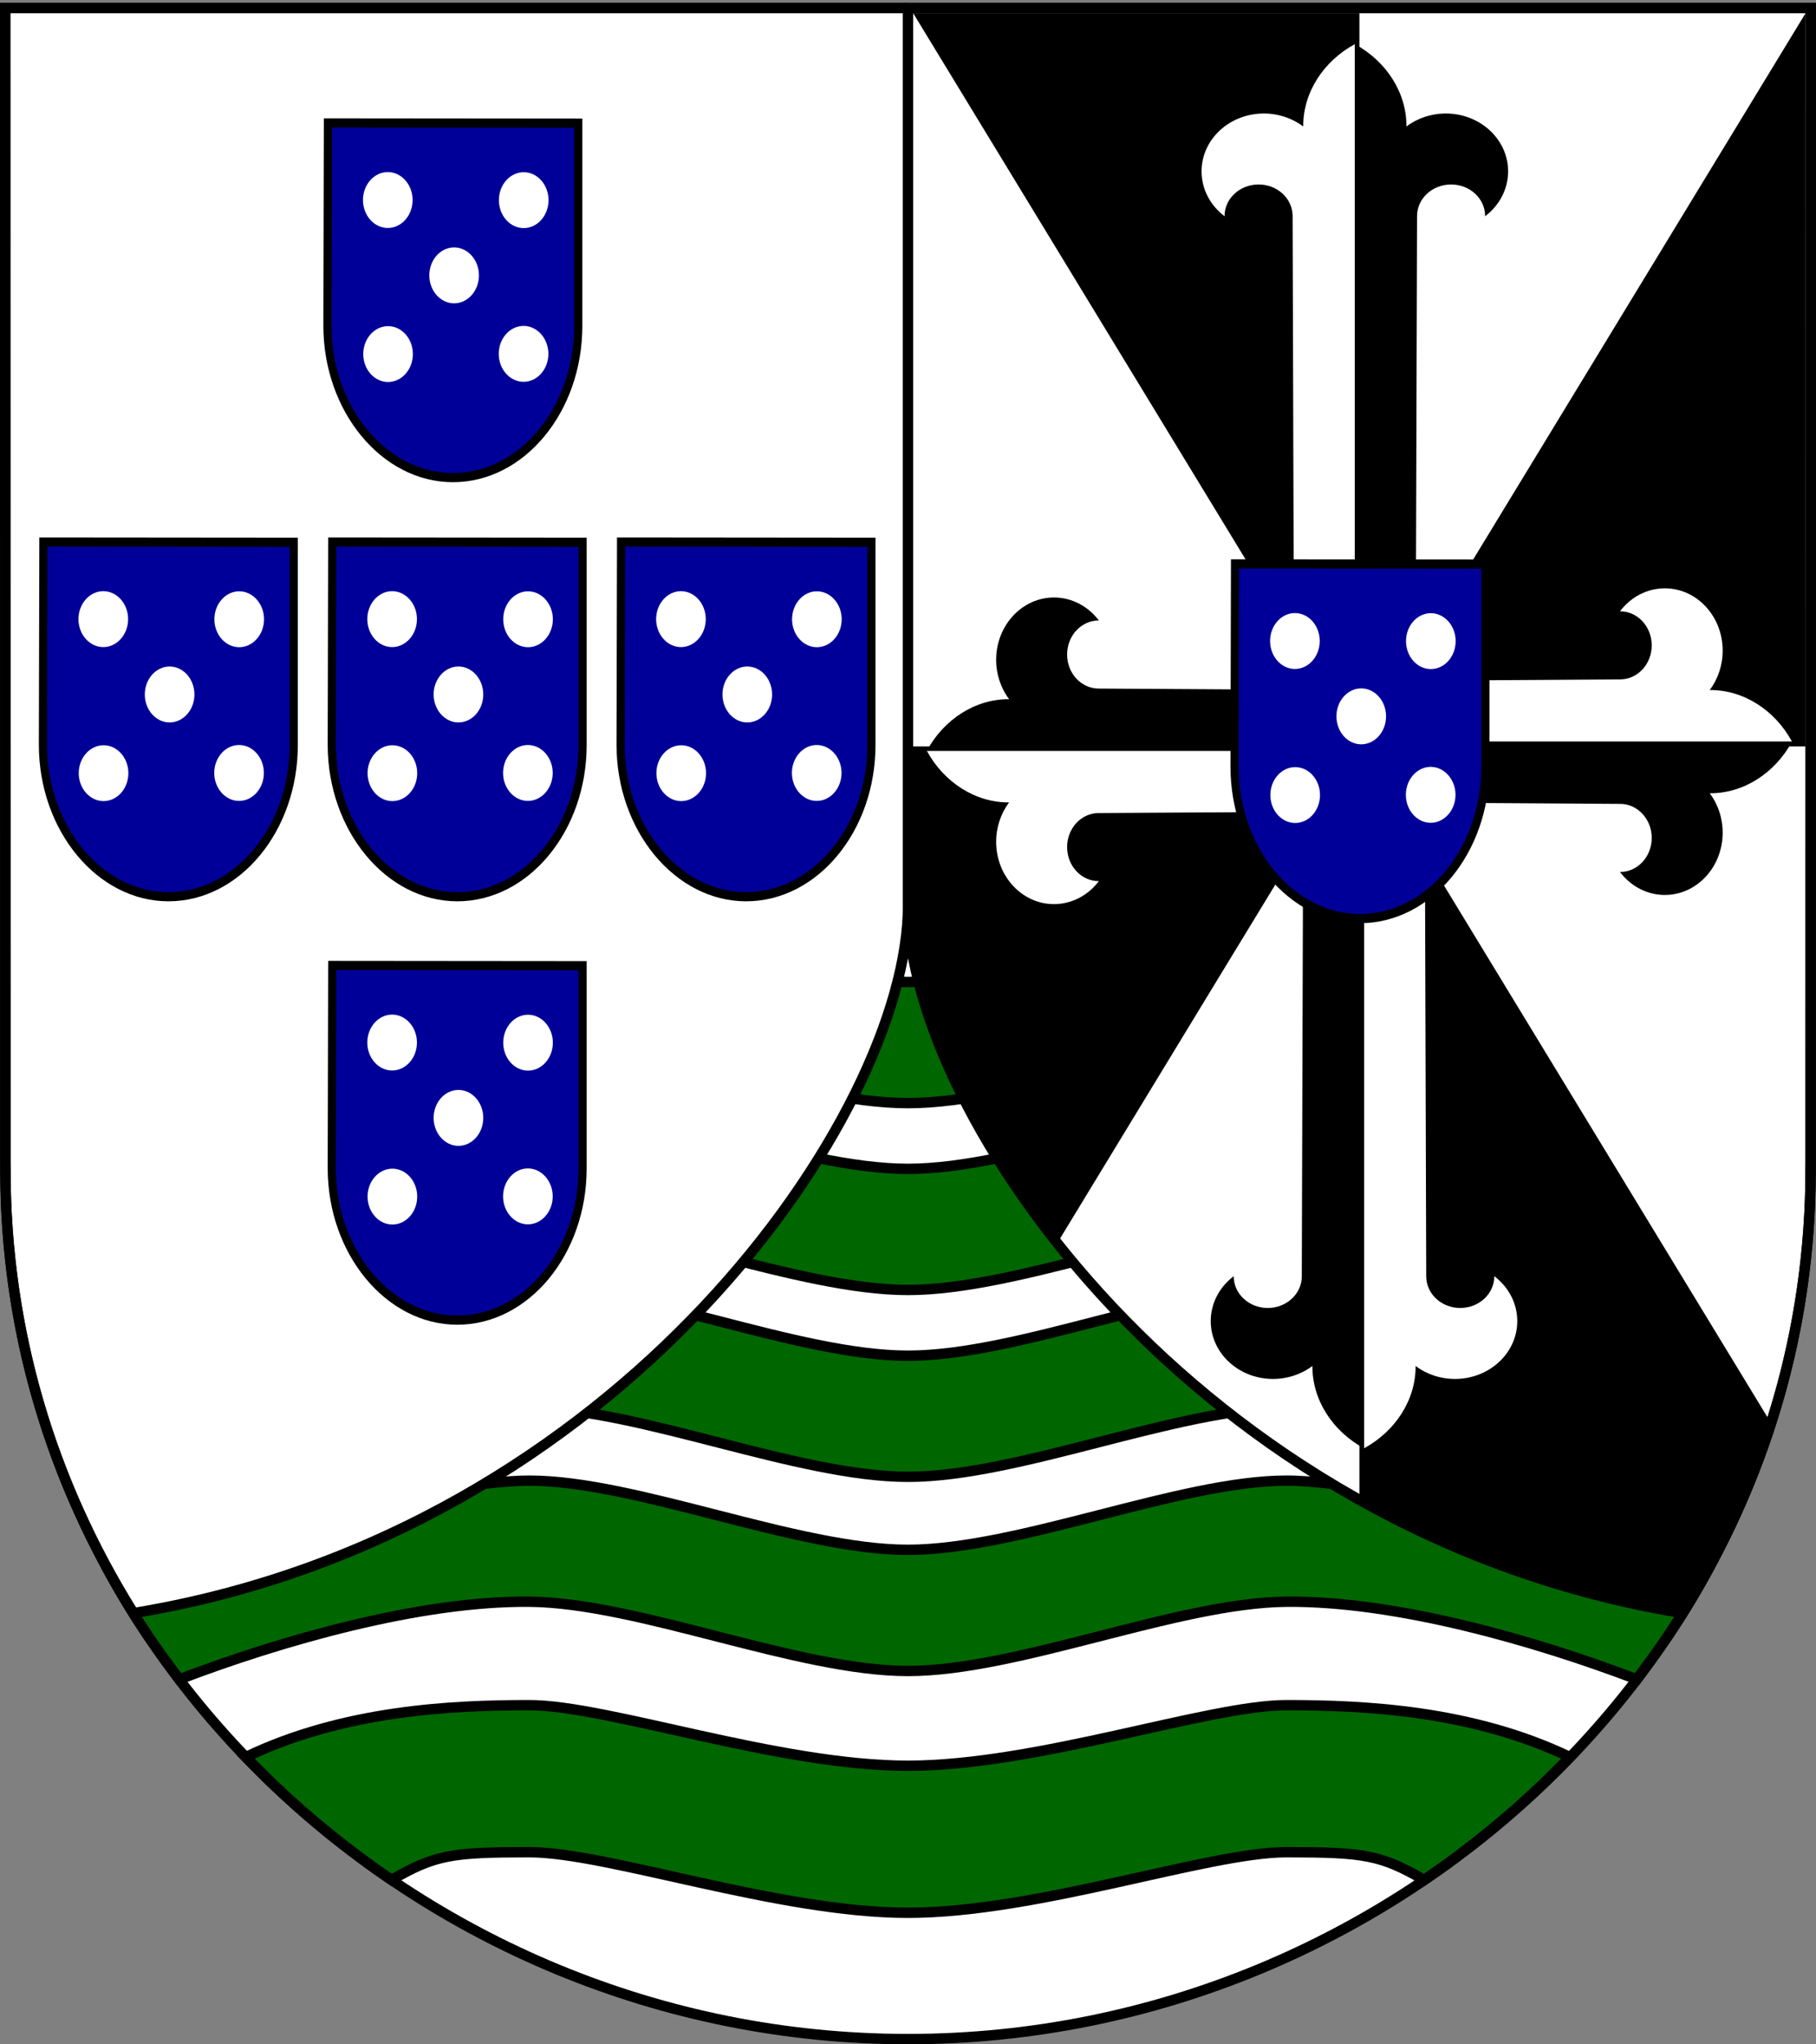
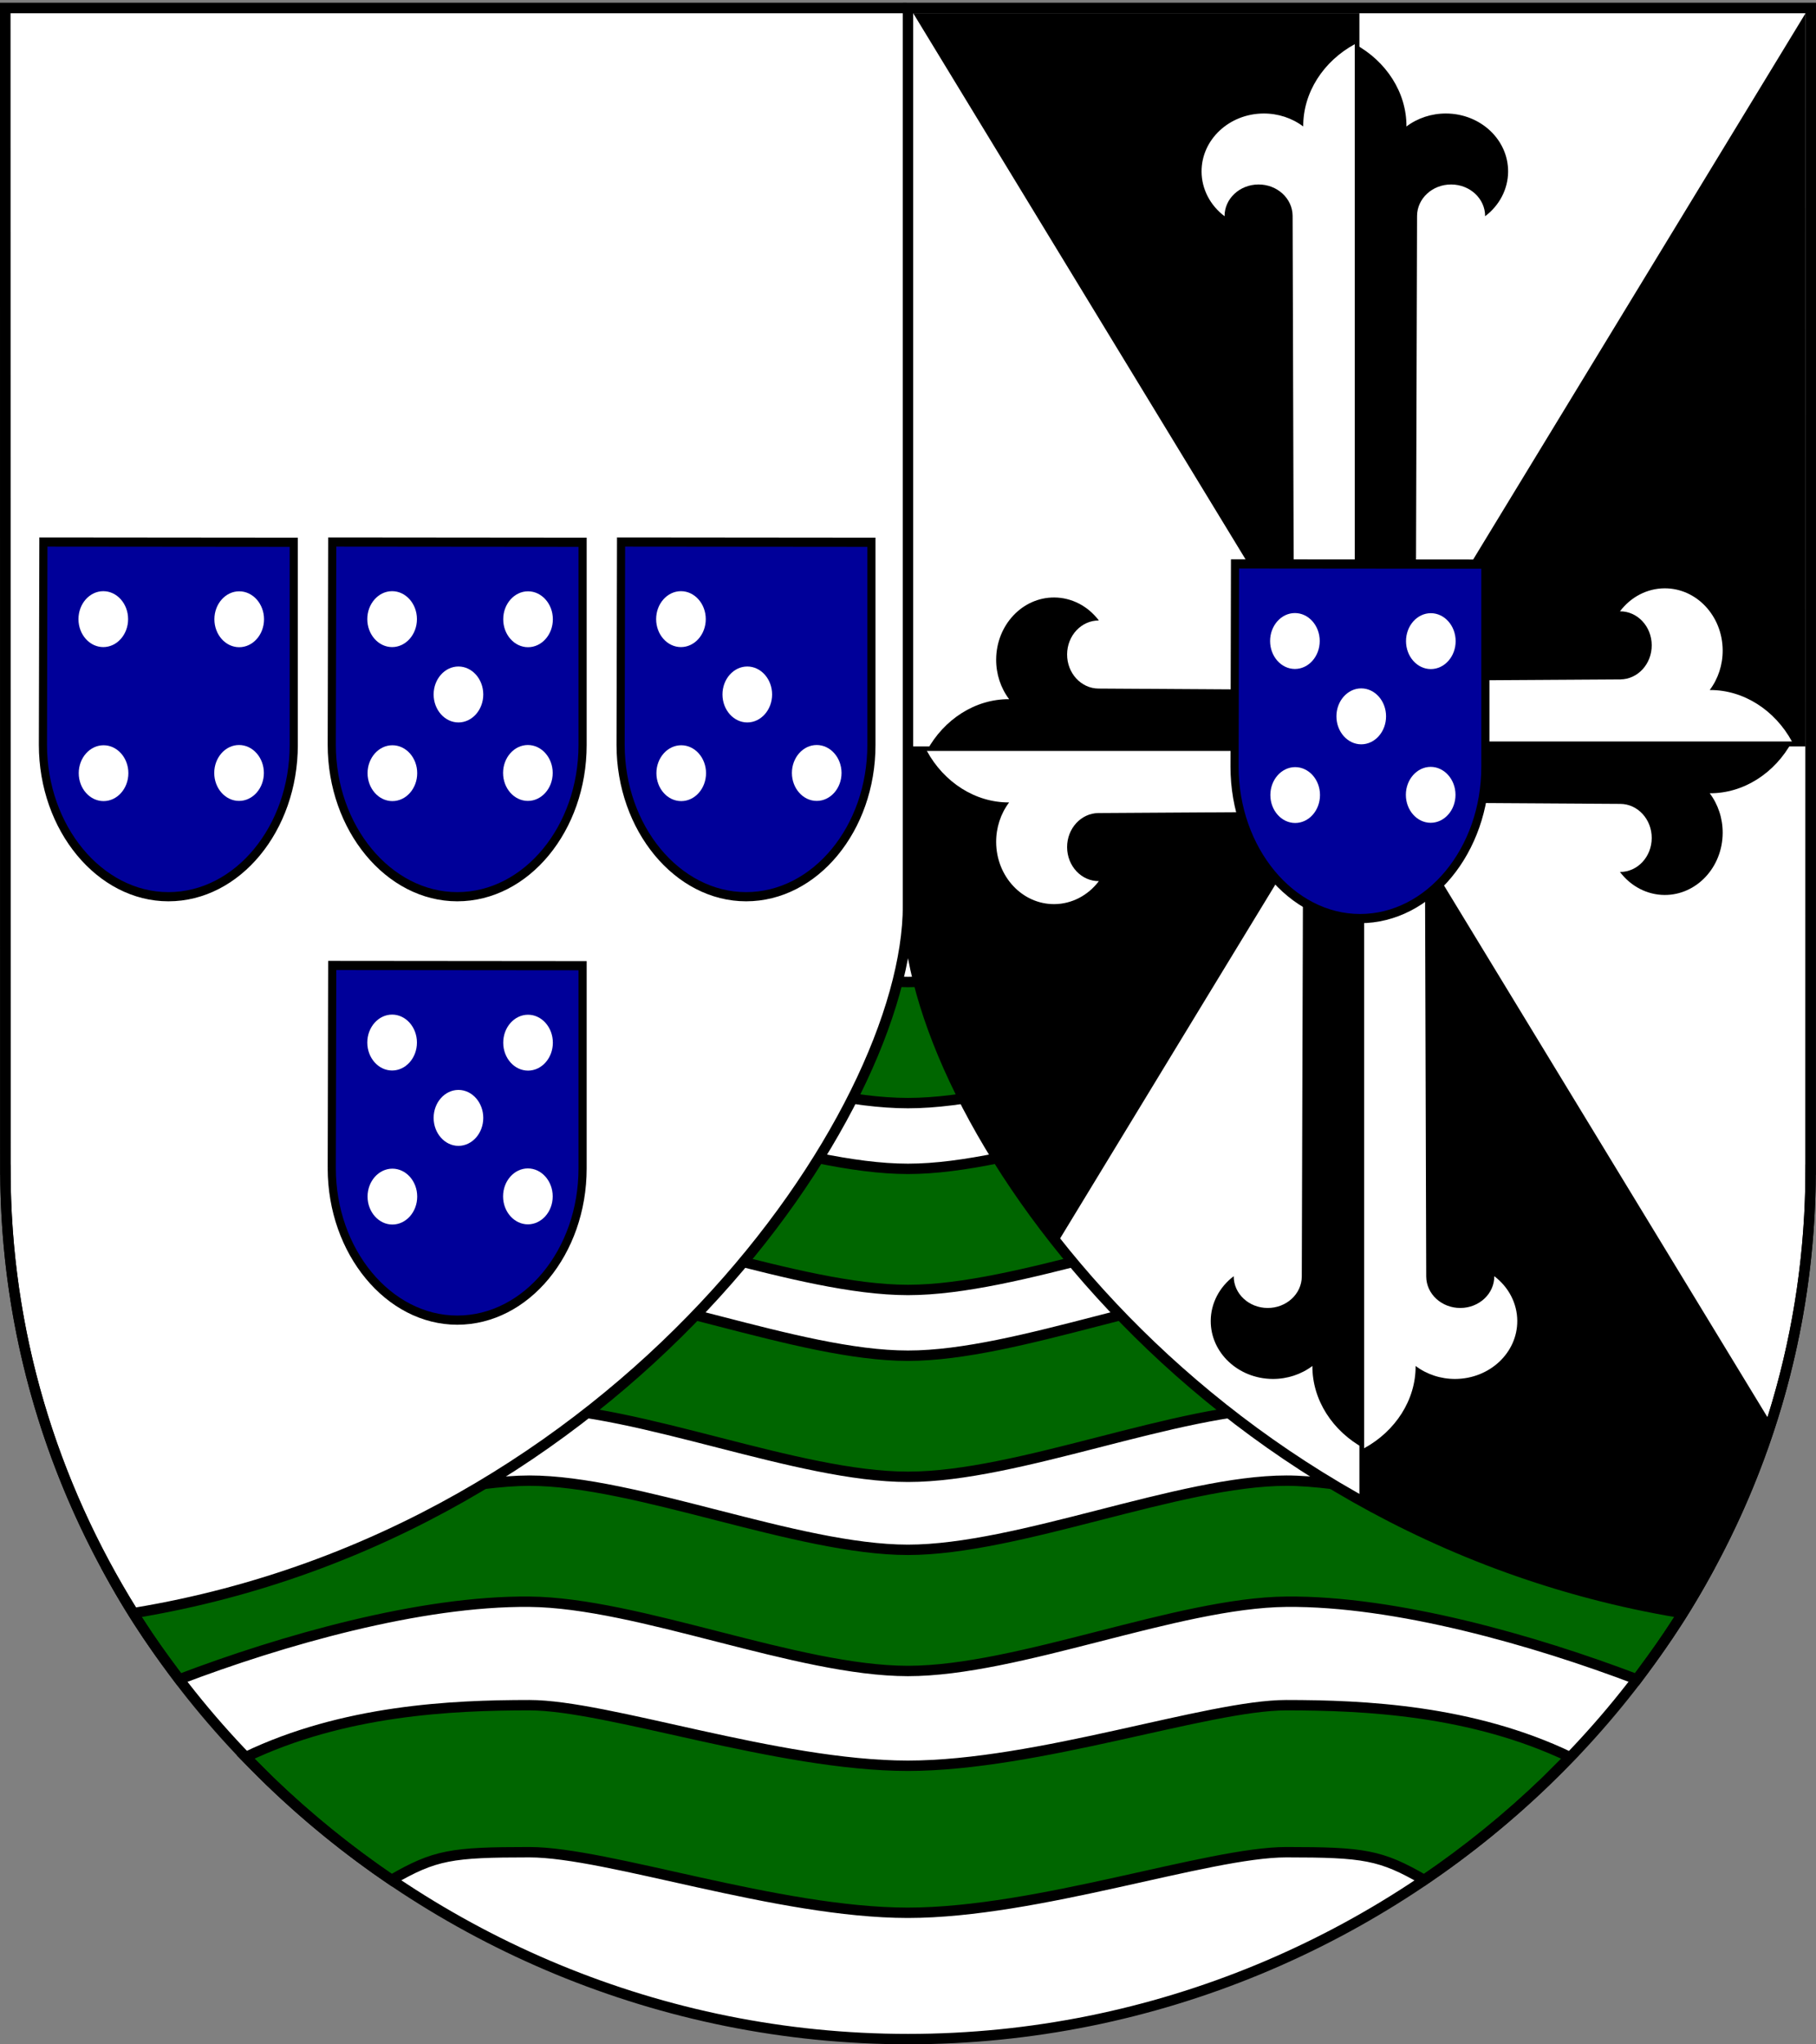
<svg xmlns="http://www.w3.org/2000/svg" xmlns:ns1="http://sodipodi.sourceforge.net/DTD/sodipodi-0.dtd" xmlns:ns2="http://www.inkscape.org/namespaces/inkscape" version="1.0" width="700" height="787.75" id="svg2510" ns1:version="0.32" ns2:version="0.46" ns1:docname="Lesser_coat_of_arms_of_Portuguese_Timor.svg" ns2:output_extension="org.inkscape.output.svg.inkscape">
  <rect width="100%" height="100%" fill="#808080" stroke="none" />
  <ns1:namedview ns2:window-height="968" ns2:window-width="1280" ns2:pageshadow="2" ns2:pageopacity="0.0" guidetolerance="10.0" gridtolerance="10.0" objecttolerance="10.0" borderopacity="1.0" bordercolor="#666666" pagecolor="#ffffff" id="base" showgrid="false" ns2:zoom="0.9685814" ns2:cx="350" ns2:cy="393.875" ns2:window-x="-4" ns2:window-y="-4" ns2:current-layer="svg2510" />
  <defs id="defs2512" />
  <g id="g4856">
    <g id="g4770">
      <g id="g4761">
        <path d="M 2,3.083 L 2.063,450.75 L 2.083,450.75 C 2.083,542.632 41.033,625.744 104.123,686.479 C 167.332,747.344 254.503,785.75 350,785.75 C 445.496,785.75 532.667,747.344 595.876,686.479 C 658.967,625.744 697.916,542.632 697.916,450.75 L 697.937,450.75 L 697.999,3.083 L 350,3.083 L 2,3.083 z" id="path9425" style="fill:#ffffff;stroke:none;stroke-width:6;stroke-miterlimit:4;stroke-dasharray:none;stroke-opacity:1" />
        <g transform="translate(3.8358314e-7,2.2830836e-6)" id="g5295">
          <path ns1:nodetypes="csczzzcszzz" style="fill:#006600;fill-opacity:1;stroke:#000000;stroke-width:4;stroke-miterlimit:4;stroke-dasharray:none;stroke-opacity:1" id="path3073" d="M 204.053,495.744 C 161.437,495.744 38.595,531.286 38.595,531.286 C 46.198,545.853 54.883,559.833 64.553,573.119 C 104.144,557.757 161.438,542.018 204.053,542.411 C 246.669,542.803 307.392,569.077 350.001,569.077 C 392.613,569.077 453.313,542.803 495.929,542.411 C 538.544,542.019 595.837,557.757 635.428,573.119 C 645.098,559.833 653.783,545.853 661.387,531.286 C 661.387,531.286 538.541,495.744 495.929,495.744 C 453.312,495.744 392.611,522.411 350.001,522.411 C 307.386,522.411 246.674,495.744 204.053,495.744 z" />
          <path ns1:nodetypes="csczzzcszzz" style="fill:#006600;fill-opacity:1;stroke:#000000;stroke-width:4;stroke-miterlimit:4;stroke-dasharray:none;stroke-opacity:1" id="path3075" d="M 204.053,423.744 C 161.437,423.744 38.595,459.286 38.595,459.286 C 46.198,473.853 54.883,487.833 64.553,501.119 C 104.144,485.757 161.438,470.018 204.053,470.411 C 246.669,470.803 307.392,497.077 350.001,497.077 C 392.613,497.077 453.313,470.803 495.929,470.411 C 538.544,470.019 595.837,485.757 635.428,501.119 C 645.098,487.833 653.783,473.853 661.386,459.286 C 661.386,459.286 538.541,423.744 495.929,423.744 C 453.312,423.744 392.611,450.411 350.001,450.411 C 307.386,450.411 246.674,423.744 204.053,423.744 z" />
          <path ns1:nodetypes="csczzzcszzz" style="fill:#006600;fill-opacity:1;stroke:#000000;stroke-width:4;stroke-miterlimit:4;stroke-dasharray:none;stroke-opacity:1" id="path3077" d="M 204.053,351.744 C 161.437,351.744 38.595,387.286 38.595,387.286 C 46.198,401.853 54.883,415.833 64.553,429.119 C 104.144,413.757 161.438,398.018 204.053,398.411 C 246.669,398.803 307.392,425.077 350.001,425.077 C 392.613,425.077 453.313,398.803 495.929,398.411 C 538.544,398.019 595.837,413.757 635.428,429.119 C 645.098,415.833 653.783,401.853 661.386,387.286 C 661.386,387.286 538.541,351.744 495.929,351.744 C 453.312,351.744 392.611,378.411 350.001,378.411 C 307.386,378.411 246.674,351.744 204.053,351.744 z" />
          <path style="fill:#006600;fill-opacity:1;stroke:#000000;stroke-width:4;stroke-miterlimit:4;stroke-dasharray:none;stroke-opacity:1" d="M 204.063,657.078 C 174.007,657.078 132.425,659.015 94.719,677.078 C 95.592,677.967 103.136,685.532 104.125,686.484 C 118.535,700.36 134.191,713.069 150.906,724.422 C 167.661,714.749 174.01,713.734 204.063,713.734 C 234.094,713.734 299.891,737.039 349.875,737.078 C 349.917,737.078 349.959,737.078 350,737.078 C 399.984,737.039 465.781,713.734 495.813,713.734 C 525.865,713.734 532.214,714.749 548.969,724.422 C 565.684,713.069 581.34,700.36 595.75,686.484 C 596.739,685.532 604.284,677.967 605.156,677.078 C 567.451,659.015 525.868,657.078 495.813,657.078 C 465.778,657.078 399.984,680.383 350,680.422 C 349.959,680.422 349.917,680.422 349.875,680.422 C 299.892,680.383 234.097,657.078 204.063,657.078 z" id="path3081" />
          <path style="fill:#006600;fill-opacity:1;stroke:#000000;stroke-width:4;stroke-miterlimit:4;stroke-dasharray:none;stroke-opacity:1" d="M 204.069,570.557 C 163.004,570.557 57.578,601.101 41.97,605.557 C 53.055,625.897 61.853,637.296 69.116,647.119 C 108.574,632.104 161.947,616.825 204.069,617.213 C 246.17,617.6 307.337,643.875 349.944,643.9 C 349.964,643.9 349.986,643.9 350.006,643.9 C 392.613,643.875 453.78,617.6 495.881,617.213 C 538.003,616.825 591.478,632.104 630.936,647.119 C 638.121,637.296 647.008,625.804 658.014,605.557 C 642.406,601.101 536.946,570.556 495.881,570.557 C 454.836,570.557 392.619,597.187 350.006,597.213 C 349.986,597.213 349.964,597.213 349.944,597.213 C 307.331,597.187 245.114,570.557 204.069,570.557 z" id="path5267" ns1:nodetypes="cccssssccsssc" />
        </g>
      </g>
      <g id="g3988" transform="matrix(1.971,0,0,1.971,-2763.538,-788.195)">
        <g id="g3944">
          <path d="M 1579.676,400.911 L 1579.412,401.46 L 1403.116,401.46 L 1403.148,628.587 L 1403.158,628.587 C 1403.158,660.241 1412.276,689.787 1428.146,715.176 L 1428.759,715.176 C 1523.381,699.396 1579.676,617.63 1579.676,576.943 L 1579.676,401.46 L 1579.676,400.911 z" id="path9443" style="fill:#ffffff;fill-opacity:1;stroke:#000000;stroke-width:2.029;stroke-miterlimit:4;stroke-dasharray:none;stroke-opacity:1" />
          <g id="g3902">
            <g transform="matrix(3.266,0,0,3.681,725.985,13578.418)" id="g9447">
-               <path d="M 226.623,-3562.852 L 226.623,-3562.847 C 226.623,-3560.635 227.473,-3558.619 228.835,-3557.157 C 230.2,-3555.691 232.081,-3554.78 234.137,-3554.78 C 236.204,-3554.78 238.081,-3555.684 239.44,-3557.145 C 240.798,-3558.604 241.642,-3560.617 241.642,-3562.838 L 241.642,-3562.838 L 241.642,-3573.606 L 226.651,-3573.618 L 226.623,-3562.852" id="path9449" style="fill:#000099;fill-rule:evenodd;stroke:#000000;stroke-width:0.488;stroke-miterlimit:4;stroke-dasharray:none;stroke-opacity:1" />
              <g id="g9451">
                <path d="M 238.376,-3571.001 C 237.557,-3571.001 236.89,-3570.334 236.89,-3569.516 C 236.89,-3568.698 237.557,-3568.032 238.376,-3568.032 C 239.194,-3568.032 239.862,-3568.698 239.862,-3569.516 C 239.862,-3570.333 239.194,-3571.001 238.376,-3571.001" id="path9453" style="fill:#ffffff;fill-rule:evenodd;stroke:none" />
                <path d="M 234.209,-3567.007 C 233.39,-3567.007 232.723,-3566.34 232.723,-3565.522 C 232.723,-3564.705 233.39,-3564.036 234.209,-3564.036 C 235.027,-3564.036 235.695,-3564.703 235.695,-3565.522 C 235.695,-3566.34 235.027,-3567.007 234.209,-3567.007" id="path9455" style="fill:#ffffff;fill-rule:evenodd;stroke:none" />
                <path d="M 238.367,-3562.838 C 237.548,-3562.838 236.881,-3562.171 236.881,-3561.353 C 236.881,-3560.535 237.548,-3559.868 238.367,-3559.868 C 239.185,-3559.868 239.853,-3560.535 239.853,-3561.353 C 239.853,-3562.169 239.185,-3562.838 238.367,-3562.838" id="path9457" style="fill:#ffffff;fill-rule:evenodd;stroke:none" />
                <path d="M 230.253,-3562.825 C 229.436,-3562.825 228.767,-3562.159 228.767,-3561.343 C 228.767,-3560.524 229.435,-3559.858 230.253,-3559.858 C 231.072,-3559.858 231.739,-3560.524 231.739,-3561.343 C 231.739,-3562.159 231.072,-3562.825 230.253,-3562.825" id="path9459" style="fill:#ffffff;fill-rule:evenodd;stroke:none" />
                <path d="M 230.237,-3571.008 C 229.418,-3571.008 228.751,-3570.341 228.751,-3569.523 C 228.751,-3568.706 229.418,-3568.038 230.237,-3568.038 C 231.055,-3568.038 231.723,-3568.705 231.723,-3569.523 C 231.723,-3570.341 231.055,-3571.008 230.237,-3571.008" id="path9461" style="fill:#ffffff;fill-rule:evenodd;stroke:none" />
              </g>
            </g>
            <g transform="matrix(3.266,0,0,3.681,670.345,13660.355)" id="g9463">
              <path d="M 226.623,-3562.852 L 226.623,-3562.847 C 226.623,-3560.635 227.473,-3558.619 228.835,-3557.157 C 230.2,-3555.691 232.081,-3554.78 234.137,-3554.78 C 236.204,-3554.78 238.081,-3555.684 239.44,-3557.145 C 240.798,-3558.604 241.642,-3560.617 241.642,-3562.838 L 241.642,-3562.838 L 241.642,-3573.606 L 226.651,-3573.618 L 226.623,-3562.852" id="path9465" style="fill:#000099;fill-rule:evenodd;stroke:#000000;stroke-width:0.488;stroke-miterlimit:4;stroke-dasharray:none;stroke-opacity:1" />
              <g id="g9467">
                <path d="M 238.376,-3571.001 C 237.557,-3571.001 236.89,-3570.334 236.89,-3569.516 C 236.89,-3568.698 237.557,-3568.032 238.376,-3568.032 C 239.194,-3568.032 239.862,-3568.698 239.862,-3569.516 C 239.862,-3570.333 239.194,-3571.001 238.376,-3571.001" id="path9469" style="fill:#ffffff;fill-rule:evenodd;stroke:none" />
-                 <path d="M 234.209,-3567.007 C 233.39,-3567.007 232.723,-3566.34 232.723,-3565.522 C 232.723,-3564.705 233.39,-3564.036 234.209,-3564.036 C 235.027,-3564.036 235.695,-3564.703 235.695,-3565.522 C 235.695,-3566.34 235.027,-3567.007 234.209,-3567.007" id="path9471" style="fill:#ffffff;fill-rule:evenodd;stroke:none" />
                <path d="M 238.367,-3562.838 C 237.548,-3562.838 236.881,-3562.171 236.881,-3561.353 C 236.881,-3560.535 237.548,-3559.868 238.367,-3559.868 C 239.185,-3559.868 239.853,-3560.535 239.853,-3561.353 C 239.853,-3562.169 239.185,-3562.838 238.367,-3562.838" id="path9473" style="fill:#ffffff;fill-rule:evenodd;stroke:none" />
                <path d="M 230.253,-3562.825 C 229.436,-3562.825 228.767,-3562.159 228.767,-3561.343 C 228.767,-3560.524 229.435,-3559.858 230.253,-3559.858 C 231.072,-3559.858 231.739,-3560.524 231.739,-3561.343 C 231.739,-3562.159 231.072,-3562.825 230.253,-3562.825" id="path9475" style="fill:#ffffff;fill-rule:evenodd;stroke:none" />
                <path d="M 230.237,-3571.008 C 229.418,-3571.008 228.751,-3570.341 228.751,-3569.523 C 228.751,-3568.706 229.418,-3568.038 230.237,-3568.038 C 231.055,-3568.038 231.723,-3568.705 231.723,-3569.523 C 231.723,-3570.341 231.055,-3571.008 230.237,-3571.008" id="path9477" style="fill:#ffffff;fill-rule:evenodd;stroke:none" />
              </g>
            </g>
            <g transform="matrix(3.266,0,0,3.681,726.831,13660.355)" id="g9479">
              <path d="M 226.623,-3562.852 L 226.623,-3562.847 C 226.623,-3560.635 227.473,-3558.619 228.835,-3557.157 C 230.2,-3555.691 232.081,-3554.78 234.137,-3554.78 C 236.204,-3554.78 238.081,-3555.684 239.44,-3557.145 C 240.798,-3558.604 241.642,-3560.617 241.642,-3562.838 L 241.642,-3562.838 L 241.642,-3573.606 L 226.651,-3573.618 L 226.623,-3562.852" id="path9481" style="fill:#000099;fill-rule:evenodd;stroke:#000000;stroke-width:0.488;stroke-miterlimit:4;stroke-dasharray:none;stroke-opacity:1" />
              <g id="g9483">
                <path d="M 238.376,-3571.001 C 237.557,-3571.001 236.89,-3570.334 236.89,-3569.516 C 236.89,-3568.698 237.557,-3568.032 238.376,-3568.032 C 239.194,-3568.032 239.862,-3568.698 239.862,-3569.516 C 239.862,-3570.333 239.194,-3571.001 238.376,-3571.001" id="path9485" style="fill:#ffffff;fill-rule:evenodd;stroke:none" />
                <path d="M 234.209,-3567.007 C 233.39,-3567.007 232.723,-3566.34 232.723,-3565.522 C 232.723,-3564.705 233.39,-3564.036 234.209,-3564.036 C 235.027,-3564.036 235.695,-3564.703 235.695,-3565.522 C 235.695,-3566.34 235.027,-3567.007 234.209,-3567.007" id="path9487" style="fill:#ffffff;fill-rule:evenodd;stroke:none" />
                <path d="M 238.367,-3562.838 C 237.548,-3562.838 236.881,-3562.171 236.881,-3561.353 C 236.881,-3560.535 237.548,-3559.868 238.367,-3559.868 C 239.185,-3559.868 239.853,-3560.535 239.853,-3561.353 C 239.853,-3562.169 239.185,-3562.838 238.367,-3562.838" id="path9489" style="fill:#ffffff;fill-rule:evenodd;stroke:none" />
                <path d="M 230.253,-3562.825 C 229.436,-3562.825 228.767,-3562.159 228.767,-3561.343 C 228.767,-3560.524 229.435,-3559.858 230.253,-3559.858 C 231.072,-3559.858 231.739,-3560.524 231.739,-3561.343 C 231.739,-3562.159 231.072,-3562.825 230.253,-3562.825" id="path9491" style="fill:#ffffff;fill-rule:evenodd;stroke:none" />
                <path d="M 230.237,-3571.008 C 229.418,-3571.008 228.751,-3570.341 228.751,-3569.523 C 228.751,-3568.706 229.418,-3568.038 230.237,-3568.038 C 231.055,-3568.038 231.723,-3568.705 231.723,-3569.523 C 231.723,-3570.341 231.055,-3571.008 230.237,-3571.008" id="path9493" style="fill:#ffffff;fill-rule:evenodd;stroke:none" />
              </g>
            </g>
            <g transform="matrix(3.266,0,0,3.681,783.317,13660.355)" id="g9495">
              <path d="M 226.623,-3562.852 L 226.623,-3562.847 C 226.623,-3560.635 227.473,-3558.619 228.835,-3557.157 C 230.2,-3555.691 232.081,-3554.78 234.137,-3554.78 C 236.204,-3554.78 238.081,-3555.684 239.44,-3557.145 C 240.798,-3558.604 241.642,-3560.617 241.642,-3562.838 L 241.642,-3562.838 L 241.642,-3573.606 L 226.651,-3573.618 L 226.623,-3562.852" id="path9497" style="fill:#000099;fill-rule:evenodd;stroke:#000000;stroke-width:0.488;stroke-miterlimit:4;stroke-dasharray:none;stroke-opacity:1" />
              <g id="g9499">
-                 <path d="M 238.376,-3571.001 C 237.557,-3571.001 236.89,-3570.334 236.89,-3569.516 C 236.89,-3568.698 237.557,-3568.032 238.376,-3568.032 C 239.194,-3568.032 239.862,-3568.698 239.862,-3569.516 C 239.862,-3570.333 239.194,-3571.001 238.376,-3571.001" id="path9501" style="fill:#ffffff;fill-rule:evenodd;stroke:none" />
                <path d="M 234.209,-3567.007 C 233.39,-3567.007 232.723,-3566.34 232.723,-3565.522 C 232.723,-3564.705 233.39,-3564.036 234.209,-3564.036 C 235.027,-3564.036 235.695,-3564.703 235.695,-3565.522 C 235.695,-3566.34 235.027,-3567.007 234.209,-3567.007" id="path9503" style="fill:#ffffff;fill-rule:evenodd;stroke:none" />
                <path d="M 238.367,-3562.838 C 237.548,-3562.838 236.881,-3562.171 236.881,-3561.353 C 236.881,-3560.535 237.548,-3559.868 238.367,-3559.868 C 239.185,-3559.868 239.853,-3560.535 239.853,-3561.353 C 239.853,-3562.169 239.185,-3562.838 238.367,-3562.838" id="path9505" style="fill:#ffffff;fill-rule:evenodd;stroke:none" />
                <path d="M 230.253,-3562.825 C 229.436,-3562.825 228.767,-3562.159 228.767,-3561.343 C 228.767,-3560.524 229.435,-3559.858 230.253,-3559.858 C 231.072,-3559.858 231.739,-3560.524 231.739,-3561.343 C 231.739,-3562.159 231.072,-3562.825 230.253,-3562.825" id="path9507" style="fill:#ffffff;fill-rule:evenodd;stroke:none" />
                <path d="M 230.237,-3571.008 C 229.418,-3571.008 228.751,-3570.341 228.751,-3569.523 C 228.751,-3568.706 229.418,-3568.038 230.237,-3568.038 C 231.055,-3568.038 231.723,-3568.705 231.723,-3569.523 C 231.723,-3570.341 231.055,-3571.008 230.237,-3571.008" id="path9509" style="fill:#ffffff;fill-rule:evenodd;stroke:none" />
              </g>
            </g>
            <g transform="matrix(3.266,0,0,3.681,726.831,13743.136)" id="g9511">
              <path d="M 226.623,-3562.852 L 226.623,-3562.847 C 226.623,-3560.635 227.473,-3558.619 228.835,-3557.157 C 230.2,-3555.691 232.081,-3554.78 234.137,-3554.78 C 236.204,-3554.78 238.081,-3555.684 239.44,-3557.145 C 240.798,-3558.604 241.642,-3560.617 241.642,-3562.838 L 241.642,-3562.838 L 241.642,-3573.606 L 226.651,-3573.618 L 226.623,-3562.852" id="path9513" style="fill:#000099;fill-rule:evenodd;stroke:#000000;stroke-width:0.488;stroke-miterlimit:4;stroke-dasharray:none;stroke-opacity:1" />
              <g id="g9515">
                <path d="M 238.376,-3571.001 C 237.557,-3571.001 236.89,-3570.334 236.89,-3569.516 C 236.89,-3568.698 237.557,-3568.032 238.376,-3568.032 C 239.194,-3568.032 239.862,-3568.698 239.862,-3569.516 C 239.862,-3570.333 239.194,-3571.001 238.376,-3571.001" id="path9517" style="fill:#ffffff;fill-rule:evenodd;stroke:none" />
                <path d="M 234.209,-3567.007 C 233.39,-3567.007 232.723,-3566.34 232.723,-3565.522 C 232.723,-3564.705 233.39,-3564.036 234.209,-3564.036 C 235.027,-3564.036 235.695,-3564.703 235.695,-3565.522 C 235.695,-3566.34 235.027,-3567.007 234.209,-3567.007" id="path9519" style="fill:#ffffff;fill-rule:evenodd;stroke:none" />
                <path d="M 238.367,-3562.838 C 237.548,-3562.838 236.881,-3562.171 236.881,-3561.353 C 236.881,-3560.535 237.548,-3559.868 238.367,-3559.868 C 239.185,-3559.868 239.853,-3560.535 239.853,-3561.353 C 239.853,-3562.169 239.185,-3562.838 238.367,-3562.838" id="path9521" style="fill:#ffffff;fill-rule:evenodd;stroke:none" />
                <path d="M 230.253,-3562.825 C 229.436,-3562.825 228.767,-3562.159 228.767,-3561.343 C 228.767,-3560.524 229.435,-3559.858 230.253,-3559.858 C 231.072,-3559.858 231.739,-3560.524 231.739,-3561.343 C 231.739,-3562.159 231.072,-3562.825 230.253,-3562.825" id="path9523" style="fill:#ffffff;fill-rule:evenodd;stroke:none" />
                <path d="M 230.237,-3571.008 C 229.418,-3571.008 228.751,-3570.341 228.751,-3569.523 C 228.751,-3568.706 229.418,-3568.038 230.237,-3568.038 C 231.055,-3568.038 231.723,-3568.705 231.723,-3569.523 C 231.723,-3570.341 231.055,-3571.008 230.237,-3571.008" id="path9525" style="fill:#ffffff;fill-rule:evenodd;stroke:none" />
              </g>
            </g>
          </g>
        </g>
        <g id="g3869">
          <g id="g3861">
            <path ns1:nodetypes="ccccccccc" style="fill:#ffffff;fill-opacity:1;stroke:#000000;stroke-width:2.029;stroke-miterlimit:4;stroke-dasharray:none;stroke-opacity:1" id="path9529" d="M 1579.941,401.46 L 1756.237,401.46 L 1756.205,628.587 L 1756.195,628.587 C 1756.195,660.241 1747.077,689.787 1731.207,715.176 L 1730.594,715.176 C 1635.972,699.396 1579.676,617.63 1579.676,576.943 L 1579.676,401.46 L 1579.941,401.46 z" />
            <g transform="translate(-421.338,-155.069)" id="g3815">
              <path d="M 2089.295,700.9 L 2002.026,557.544 C 2001.182,557.544 2006.159,557.544 2002.026,557.544 L 2089.295,557.544 L 2089.295,700.9 z" id="path3805" style="fill:#000000;fill-opacity:1;stroke:none;stroke-width:1;stroke-miterlimit:4;stroke-dasharray:none;stroke-opacity:1" ns1:nodetypes="ccccc" />
              <path d="M 2176.549,557.544 L 2176.549,700.9 L 2089.295,700.9 L 2176.549,557.544 z" id="path3809" style="fill:#000000;fill-opacity:1;stroke:none;stroke-width:1;stroke-miterlimit:4;stroke-dasharray:none;stroke-opacity:1" ns1:nodetypes="cccc" />
              <path d="M 2169.795,833.19 C 2165.592,846.274 2159.768,858.69 2152.546,870.245 L 2151.933,870.245 C 2128.642,866.361 2107.673,858.479 2089.295,848.196 C 2089.295,797.271 2089.295,746.905 2089.295,700.9 C 2125.107,759.741 2132.065,771.173 2169.795,833.19 z" id="path3811" style="fill:#000000;fill-opacity:1;stroke:none;stroke-width:1;stroke-miterlimit:4;stroke-dasharray:none;stroke-opacity:1" ns1:nodetypes="cccccc" />
              <path d="M 2089.295,700.9 C 2063.918,742.571 2055.519,756.358 2030.201,798.005 C 2011.205,774.068 2001.015,749.322 2001.015,732.012 L 2001.015,700.9 L 2089.295,700.9 z" id="path3813" style="fill:#000000;fill-opacity:1;stroke:none;stroke-width:1;stroke-miterlimit:4;stroke-dasharray:none;stroke-opacity:1" ns1:nodetypes="ccccc" />
            </g>
          </g>
          <g id="g3836">
            <g transform="translate(-916.336,-388.52)" id="g3983">
              <g id="g3821" transform="translate(3.318,-70.147)">
                <g transform="matrix(0,-0.367,0.367,0,2123.013,2081.849)" id="g9801">
                  <path d="M 2900.934,1246.82 L 2900.082,1108.815 C 2900.023,1099.521 2891.857,1092.031 2881.844,1092.085 C 2871.829,1092.139 2863.758,1099.717 2863.816,1109.01 C 2856.116,1103.196 2851.621,1094.491 2851.564,1085.278 C 2851.457,1068.255 2866.241,1054.375 2884.585,1054.276 C 2892.286,1054.235 2899.765,1056.678 2905.738,1061.189 C 2905.626,1043.153 2916.465,1026.432 2933.238,1017.324 L 2933.239,1246.82 C 2922.514,1246.82 2914.858,1246.82 2900.934,1246.82 z" style="fill:#ffffff;fill-opacity:1;stroke:none;stroke-width:0.144;stroke-opacity:1" id="path9803" ns1:nodetypes="ccscsscccc" />
-                   <path d="M 2965.544,1246.82 L 2966.396,1108.815 C 2966.454,1099.521 2974.621,1092.031 2984.634,1092.085 C 2994.649,1092.139 3002.72,1099.717 3002.662,1109.01 C 3010.362,1103.196 3014.857,1094.491 3014.914,1085.278 C 3015.021,1068.255 3000.237,1054.375 2981.893,1054.276 C 2974.192,1054.235 2966.713,1056.678 2960.74,1061.189 C 2960.852,1043.153 2950.013,1026.432 2933.24,1017.324 L 2933.24,1246.82 C 2943.965,1246.82 2951.62,1246.82 2965.544,1246.82 z" style="fill:#000000;fill-opacity:1;stroke:none;stroke-width:0.144;stroke-opacity:1" id="path9805" ns1:nodetypes="ccscsscccc" />
+                   <path d="M 2965.544,1246.82 L 2966.396,1108.815 C 2966.454,1099.521 2974.621,1092.031 2984.634,1092.085 C 2994.649,1092.139 3002.72,1099.717 3002.662,1109.01 C 3010.362,1103.196 3014.857,1094.491 3014.914,1085.278 C 3015.021,1068.255 3000.237,1054.375 2981.893,1054.276 C 2974.192,1054.235 2966.713,1056.678 2960.74,1061.189 C 2960.852,1043.153 2950.013,1026.432 2933.24,1017.324 L 2933.24,1246.82 z" style="fill:#000000;fill-opacity:1;stroke:none;stroke-width:0.144;stroke-opacity:1" id="path9805" ns1:nodetypes="ccscsscccc" />
                </g>
                <g transform="matrix(0,0.367,-0.367,0,3038.936,-72.94)" id="g3781">
                  <path d="M 2900.934,1246.82 L 2900.082,1108.815 C 2900.023,1099.521 2891.857,1092.031 2881.844,1092.085 C 2871.829,1092.139 2863.758,1099.717 2863.816,1109.01 C 2856.116,1103.196 2851.621,1094.491 2851.564,1085.278 C 2851.457,1068.255 2866.241,1054.375 2884.585,1054.276 C 2892.286,1054.235 2899.765,1056.678 2905.738,1061.189 C 2905.626,1043.153 2916.465,1026.432 2933.238,1017.324 L 2933.238,1246.82 C 2922.513,1246.82 2914.858,1246.82 2900.934,1246.82 z" style="fill:#ffffff;fill-opacity:1;stroke:none;stroke-width:0.144;stroke-opacity:1" id="path3783" ns1:nodetypes="ccscsscccc" />
                  <path d="M 2965.544,1246.82 L 2966.396,1108.815 C 2966.454,1099.521 2974.621,1092.031 2984.634,1092.085 C 2994.649,1092.139 3002.72,1099.717 3002.662,1109.01 C 3010.362,1103.196 3014.857,1094.491 3014.914,1085.278 C 3015.021,1068.255 3000.237,1054.375 2981.893,1054.276 C 2974.192,1054.235 2966.713,1056.678 2960.74,1061.189 C 2960.852,1043.153 2950.013,1026.432 2933.24,1017.324 L 2933.24,1246.82 C 2943.965,1246.82 2951.62,1246.82 2965.544,1246.82 z" style="fill:#000000;fill-opacity:1;stroke:none;stroke-width:0.144;stroke-opacity:1" id="path3785" ns1:nodetypes="ccscsscccc" />
                </g>
              </g>
              <g id="g3813" transform="translate(3.318,-95.395)">
                <g transform="matrix(0.367,0,0,0.367,1503.58,519.082)" id="g8909">
                  <path d="M 2900.934,1390.179 L 2900.082,1108.815 C 2900.023,1099.521 2891.857,1092.031 2881.844,1092.085 C 2871.829,1092.139 2863.758,1099.717 2863.816,1109.01 C 2856.116,1103.196 2851.621,1094.491 2851.564,1085.278 C 2851.457,1068.255 2866.241,1054.375 2884.585,1054.276 C 2892.286,1054.235 2899.765,1056.678 2905.738,1061.189 C 2905.626,1043.153 2916.466,1026.432 2933.239,1017.324 L 2933.238,1390.179 C 2922.513,1390.179 2914.858,1390.179 2900.934,1390.179 z" style="fill:#ffffff;fill-opacity:1;stroke:none;stroke-width:0.144;stroke-opacity:1" id="path8134" ns1:nodetypes="ccscsscccc" />
                  <path d="M 2965.544,1390.179 L 2966.396,1108.815 C 2966.454,1099.521 2974.621,1092.031 2984.634,1092.085 C 2994.649,1092.139 3002.72,1099.717 3002.662,1109.01 C 3010.362,1103.196 3014.857,1094.491 3014.914,1085.278 C 3015.021,1068.255 3000.237,1054.375 2981.893,1054.276 C 2974.192,1054.235 2966.713,1056.678 2960.74,1061.189 C 2960.852,1043.153 2950.013,1026.432 2933.24,1017.324 L 2933.24,1390.179 C 2943.965,1390.179 2951.62,1390.179 2965.544,1390.179 z" style="fill:#000000;fill-opacity:1;stroke:none;stroke-width:0.144;stroke-opacity:1" id="path8906" ns1:nodetypes="ccscsscccc" />
                </g>
                <g transform="matrix(-0.367,0,0,-0.367,3658.37,1540.323)" id="g9789">
                  <path d="M 2900.934,1390.18 L 2900.082,1108.815 C 2900.023,1099.521 2891.857,1092.031 2881.844,1092.085 C 2871.829,1092.139 2863.758,1099.717 2863.816,1109.01 C 2856.116,1103.196 2851.621,1094.491 2851.564,1085.278 C 2851.457,1068.255 2866.241,1054.375 2884.585,1054.276 C 2892.286,1054.235 2899.765,1056.678 2905.738,1061.189 C 2905.626,1043.153 2916.465,1026.432 2933.238,1017.324 L 2933.238,1390.18 C 2922.513,1390.18 2914.858,1390.18 2900.934,1390.18 z" style="fill:#ffffff;fill-opacity:1;stroke:none;stroke-width:0.144;stroke-opacity:1" id="path9791" ns1:nodetypes="ccscsscccc" />
                  <path d="M 2965.544,1390.18 L 2966.396,1108.815 C 2966.454,1099.521 2974.621,1092.031 2984.634,1092.085 C 2994.649,1092.139 3002.72,1099.717 3002.662,1109.01 C 3010.362,1103.196 3014.857,1094.491 3014.914,1085.278 C 3015.021,1068.255 3000.237,1054.375 2981.893,1054.276 C 2974.192,1054.235 2966.713,1056.678 2960.74,1061.189 C 2960.852,1043.153 2950.013,1026.432 2933.24,1017.324 L 2933.24,1390.18 C 2943.965,1390.18 2951.62,1390.18 2965.544,1390.18 z" style="fill:#000000;fill-opacity:1;stroke:none;stroke-width:0.144;stroke-opacity:1" id="path9793" ns1:nodetypes="ccscsscccc" />
                </g>
              </g>
            </g>
            <g transform="matrix(3.266,0,0,3.681,903.387,13664.632)" id="g10557">
              <path d="M 226.623,-3562.852 L 226.623,-3562.847 C 226.623,-3560.635 227.473,-3558.619 228.835,-3557.157 C 230.2,-3555.691 232.081,-3554.78 234.137,-3554.78 C 236.204,-3554.78 238.081,-3555.684 239.44,-3557.145 C 240.798,-3558.604 241.642,-3560.617 241.642,-3562.838 L 241.642,-3562.838 L 241.642,-3573.606 L 226.651,-3573.618 L 226.623,-3562.852" id="path10559" style="fill:#000099;fill-rule:evenodd;stroke:#000000;stroke-width:0.488;stroke-miterlimit:4;stroke-dasharray:none;stroke-opacity:1" />
              <g id="g10561">
                <path d="M 238.376,-3571.001 C 237.557,-3571.001 236.89,-3570.334 236.89,-3569.516 C 236.89,-3568.698 237.557,-3568.032 238.376,-3568.032 C 239.194,-3568.032 239.862,-3568.698 239.862,-3569.516 C 239.862,-3570.333 239.194,-3571.001 238.376,-3571.001" id="path10563" style="fill:#ffffff;fill-rule:evenodd;stroke:none" />
                <path d="M 234.209,-3567.007 C 233.39,-3567.007 232.723,-3566.34 232.723,-3565.522 C 232.723,-3564.705 233.39,-3564.036 234.209,-3564.036 C 235.027,-3564.036 235.695,-3564.703 235.695,-3565.522 C 235.695,-3566.34 235.027,-3567.007 234.209,-3567.007" id="path10565" style="fill:#ffffff;fill-rule:evenodd;stroke:none" />
                <path d="M 238.367,-3562.838 C 237.548,-3562.838 236.881,-3562.171 236.881,-3561.353 C 236.881,-3560.535 237.548,-3559.868 238.367,-3559.868 C 239.185,-3559.868 239.853,-3560.535 239.853,-3561.353 C 239.853,-3562.169 239.185,-3562.838 238.367,-3562.838" id="path10567" style="fill:#ffffff;fill-rule:evenodd;stroke:none" />
                <path d="M 230.253,-3562.825 C 229.436,-3562.825 228.767,-3562.159 228.767,-3561.343 C 228.767,-3560.524 229.435,-3559.858 230.253,-3559.858 C 231.072,-3559.858 231.739,-3560.524 231.739,-3561.343 C 231.739,-3562.159 231.072,-3562.825 230.253,-3562.825" id="path10569" style="fill:#ffffff;fill-rule:evenodd;stroke:none" />
                <path d="M 230.237,-3571.008 C 229.418,-3571.008 228.751,-3570.341 228.751,-3569.523 C 228.751,-3568.706 229.418,-3568.038 230.237,-3568.038 C 231.055,-3568.038 231.723,-3568.705 231.723,-3569.523 C 231.723,-3570.341 231.055,-3571.008 230.237,-3571.008" id="path10571" style="fill:#ffffff;fill-rule:evenodd;stroke:none" />
              </g>
            </g>
          </g>
        </g>
      </g>
    </g>
    <path d="M 2,3.083 L 2.063,450.75 L 2.083,450.75 C 2.083,542.632 41.033,625.744 104.123,686.479 C 167.332,747.344 254.503,785.75 350,785.75 C 445.496,785.75 532.667,747.344 595.876,686.479 C 658.967,625.744 697.916,542.632 697.916,450.75 L 697.937,450.75 L 697.999,3.083 L 350,3.083 L 2,3.083 z" id="path9787" style="fill:none;stroke:#000000;stroke-width:4;stroke-miterlimit:4;stroke-dasharray:none;stroke-opacity:1" />
  </g>
</svg>